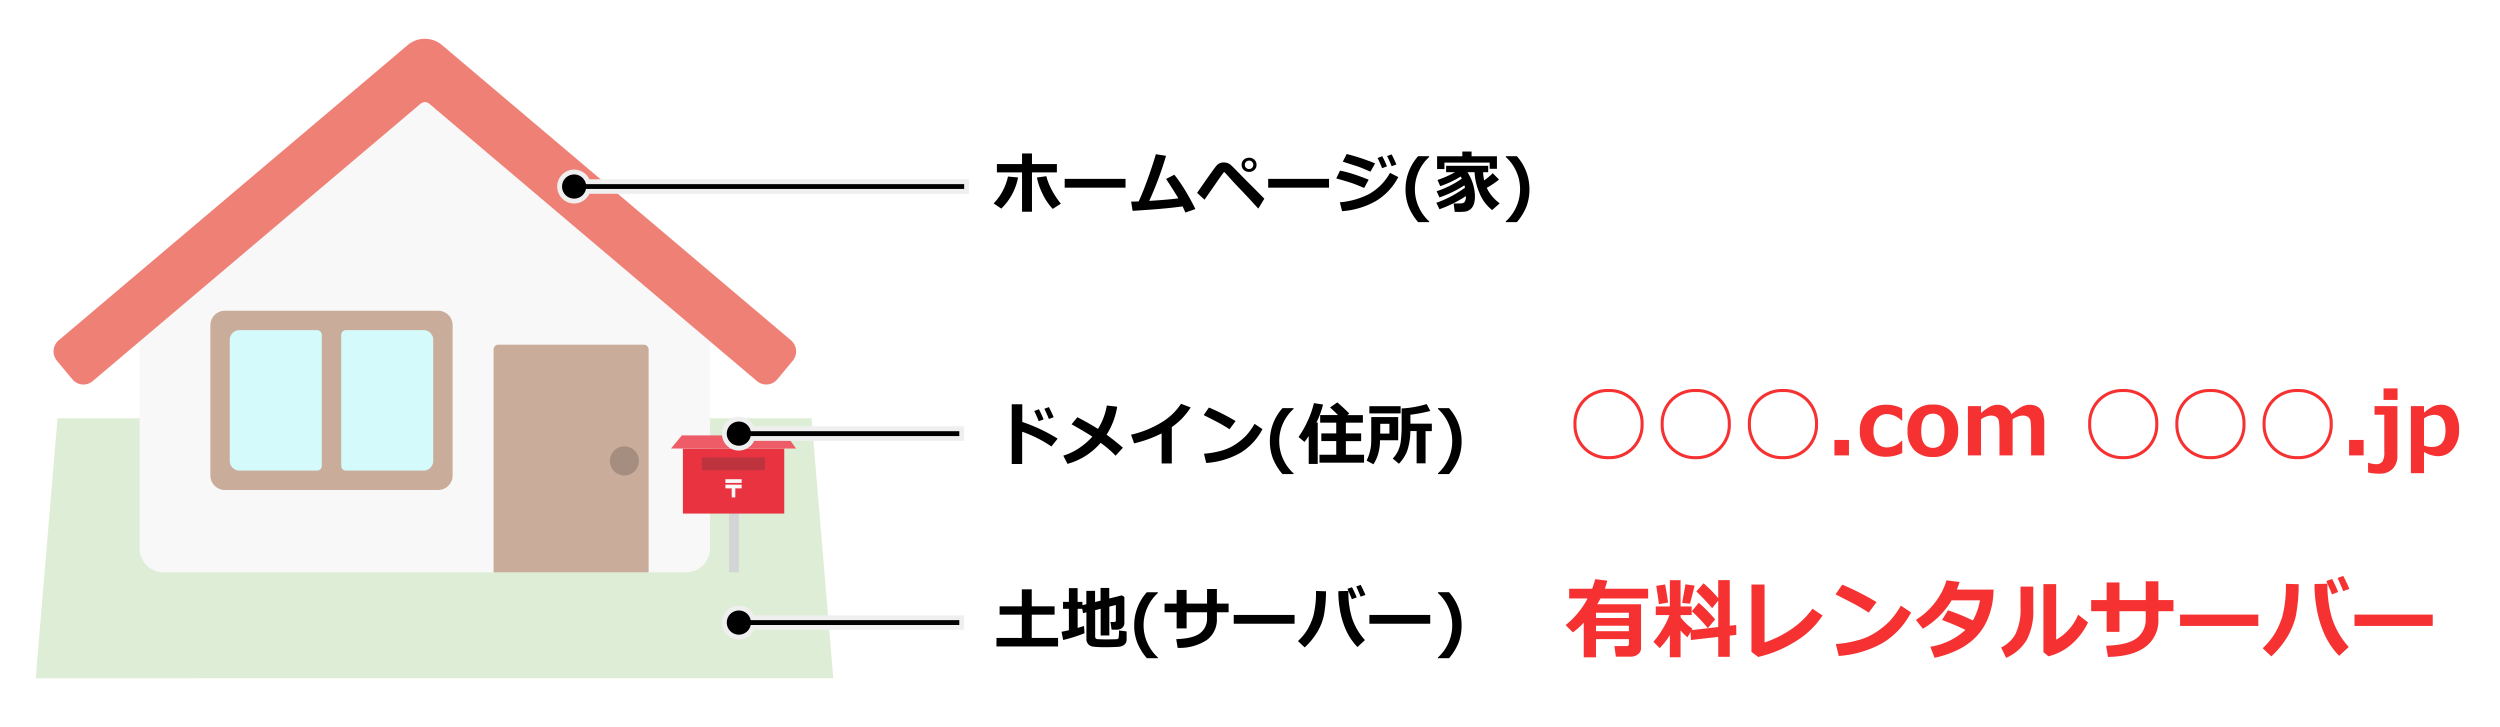
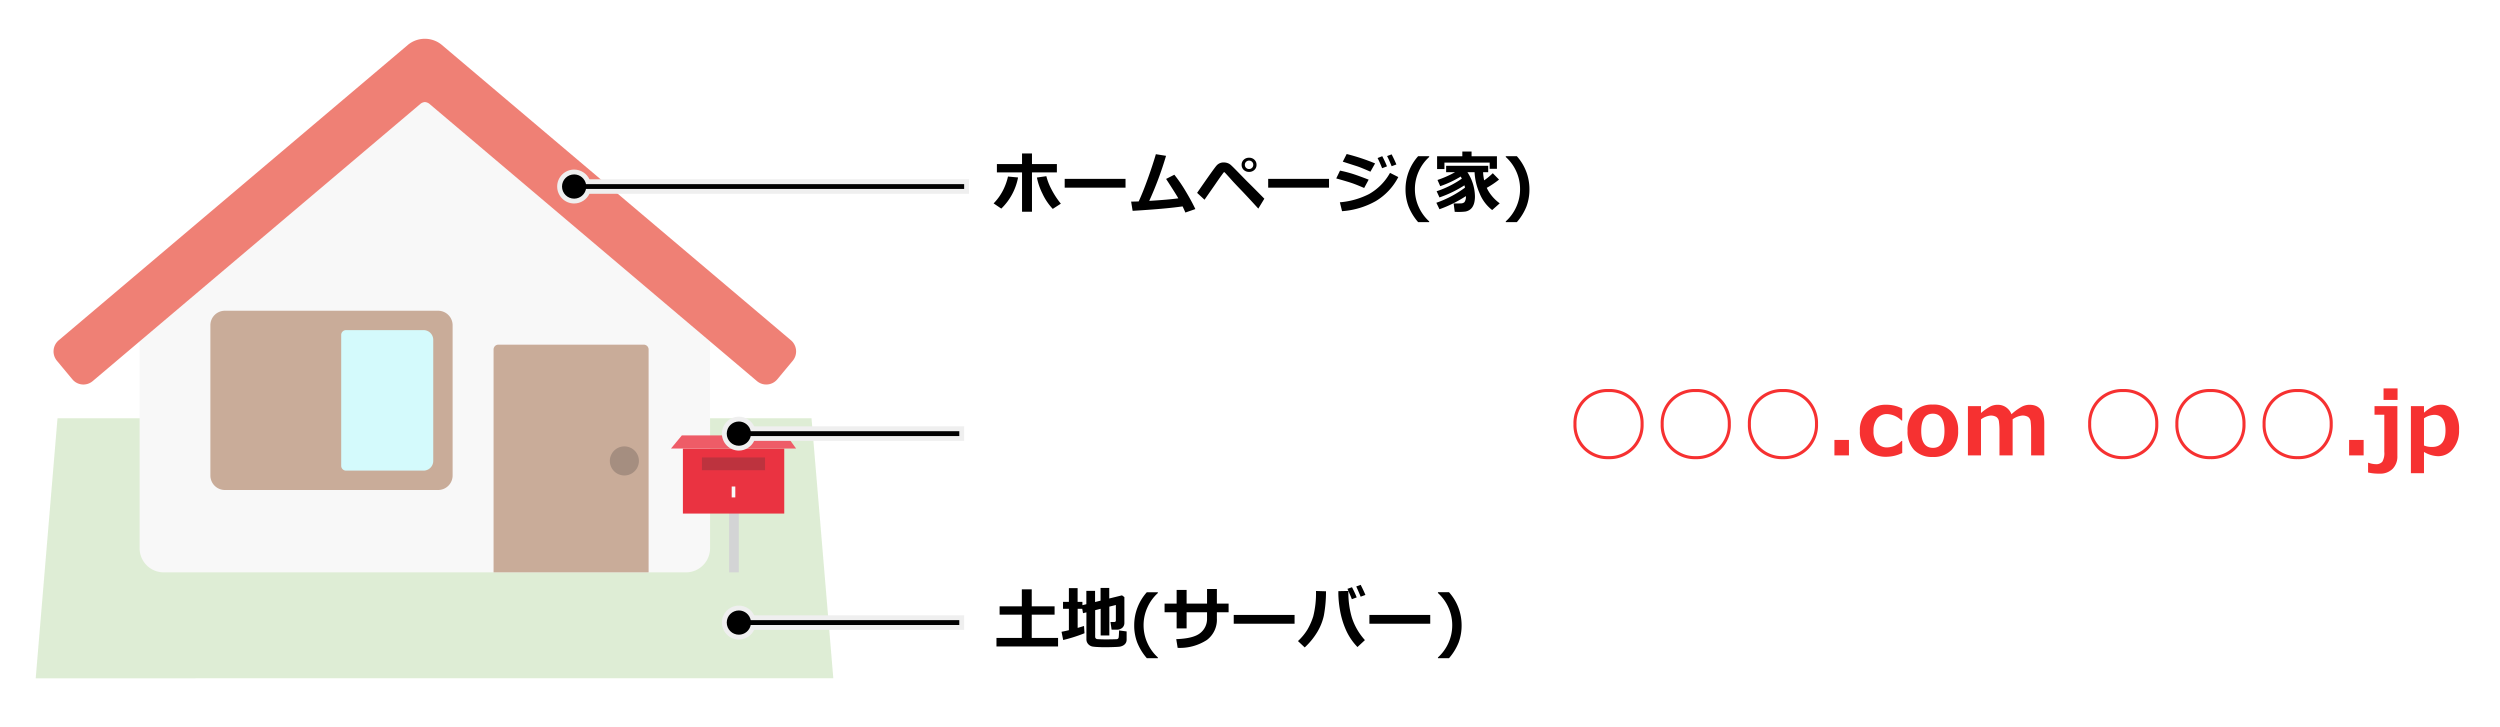
<svg xmlns="http://www.w3.org/2000/svg" width="516" height="150" viewBox="0 0 516 150">
  <g id="img_address_yuryo" transform="translate(6551 -5910)">
    <rect id="長方形_2572" data-name="長方形 2572" width="516" height="150" transform="translate(-6551 5910)" fill="#fff" />
    <g id="グループ_2144" data-name="グループ 2144" transform="translate(-8737.945 6627.136)" opacity="0.8">
      <path id="パス_12034" data-name="パス 12034" d="M4.5,0H160.127l4.5,53.666H0Z" transform="translate(2194.314 -630.801)" fill="#d6e9ca" />
      <g id="グループ_2137" data-name="グループ 2137" transform="translate(2198 -709.135)">
        <path id="パス_12028" data-name="パス 12028" d="M4.947,99A4.974,4.974,0,0,1,0,94V49L58.87,0l58.87,49V94a4.973,4.973,0,0,1-4.947,5Z" transform="translate(17.76 11.135)" fill="#f6f6f6" />
        <path id="パス_12027" data-name="パス 12027" d="M146.411,72.706,78.751,15.435a1.767,1.767,0,0,0-.883-.329,1.691,1.691,0,0,0-.869.329L9.3,72.706a2.959,2.959,0,0,1-4.192-.37l-3.188-3.83a3.016,3.016,0,0,1,.366-4.226L74.471,3.214a5.5,5.5,0,0,1,6.773,0l72.181,61.065a3.017,3.017,0,0,1,.367,4.226l-3.188,3.83a2.959,2.959,0,0,1-4.192.37Z" transform="translate(-1.226 -2.044)" fill="#eb6053" />
        <g id="グループ_2136" data-name="グループ 2136" transform="translate(90.817 63.135)">
          <path id="パス_12032" data-name="パス 12032" d="M1,0H31a1,1,0,0,1,1,1V47H0V1A1,1,0,0,1,1,0Z" fill="#bc9780" />
          <path id="パス_12033" data-name="パス 12033" d="M3,0A3,3,0,1,1,0,3,3,3,0,0,1,3,0Z" transform="translate(24 21)" fill="#8e7260" />
        </g>
        <g id="グループ_2133" data-name="グループ 2133" transform="translate(127.432 81.867)">
          <path id="パス_12035" data-name="パス 12035" d="M0,0H2V14H0Z" transform="translate(12 14.268)" fill="#c8c9ca" />
          <g id="レイヤー_2" data-name="レイヤー 2">
            <g id="グループ_2132" data-name="グループ 2132">
              <path id="パス_12040" data-name="パス 12040" d="M0,0H20.918V13.421H0Z" transform="translate(2.463 2.712)" fill="#e50012" />
              <path id="パス_12026" data-name="パス 12026" d="M86.115,53.5,83.87,56.212H109.7L107.734,53.5Z" transform="translate(-83.87 -53.5)" fill="#ea3341" />
              <path id="パス_12039" data-name="パス 12039" d="M0,0H13.031V2.634H0Z" transform="translate(6.391 4.552)" fill="#ac000e" />
              <g id="グループ_2131" data-name="グループ 2131" transform="translate(11.239 9.041)">
-                 <path id="パス_12038" data-name="パス 12038" d="M0,0H3.351V.764H0Z" fill="#f7f7f7" />
-                 <path id="パス_12037" data-name="パス 12037" d="M0,0H3.351V.764H0Z" transform="translate(0 1.122)" fill="#f7f7f7" />
                <path id="パス_12036" data-name="パス 12036" d="M0,0H.748V2.252H0Z" transform="translate(1.294 1.505)" fill="#f7f7f7" />
              </g>
            </g>
          </g>
        </g>
        <g id="グループ_2135" data-name="グループ 2135" transform="translate(32.366 56.135)">
          <path id="パス_12031" data-name="パス 12031" d="M3,0H47a3,3,0,0,1,3,3V34a3,3,0,0,1-3,3H3a3,3,0,0,1-3-3V3A3,3,0,0,1,3,0Z" fill="#bc9780" />
-           <path id="パス_12030" data-name="パス 12030" d="M2,0H18a1,1,0,0,1,1,1V28a1,1,0,0,1-1,1H2a2,2,0,0,1-2-2V2A2,2,0,0,1,2,0Z" transform="translate(4 4)" fill="#c9f9fb" />
          <path id="パス_12029" data-name="パス 12029" d="M1,0H17a2,2,0,0,1,2,2V27a2,2,0,0,1-2,2H1a1,1,0,0,1-1-1V1A1,1,0,0,1,1,0Z" transform="translate(27 4)" fill="#c9f9fb" />
        </g>
      </g>
    </g>
    <path id="パス_12038-2" data-name="パス 12038" d="M8,.7H5.947V-7.417H.759V-9.14H5.947v-2.187H8V-9.14h5.141v1.723H8ZM13.959-.964,12.291.116a11.8,11.8,0,0,1-2.123-3.141A13.1,13.1,0,0,1,9.017-6.357l1.948-.28a11.826,11.826,0,0,0,.995,2.594A16.73,16.73,0,0,0,13.959-.964ZM5.127-6.371A12.037,12.037,0,0,1,1.668.055L.082-1.019A10.964,10.964,0,0,0,2.235-4.156a12.005,12.005,0,0,0,.813-2.406ZM27.31-4.259H14.752V-6.077H27.31ZM39.088-.4q-3.63.52-10.315.916l-.308-1.907q.643,0,1.559-.034.827-1.777,1.835-4.56t1.712-5.188l2.1.335a70.541,70.541,0,0,1-3.466,9.3q4-.246,6-.526-.362-.677-2.522-4.006l1.7-.868a29.687,29.687,0,0,1,2.338,3.408q1.217,2.027,2,3.681L39.662.868Q39.375.191,39.088-.4ZM55.959-1.989,54.715.055q-2.283-2.509-3.664-3.941T49.133-5.93q-.537-.612-1.377-1.514a.19.19,0,0,0-.082-.014.17.17,0,0,0-.075.014q-.027.014-.547.731T45.746-4.84L43.613-1.777,42.082-3.192q3.473-5.031,4.03-5.653A1.9,1.9,0,0,1,47.6-9.468a2.276,2.276,0,0,1,.718.113,2.032,2.032,0,0,1,.591.3q.25.188,1.2,1.152l2.249,2.3Q53.56-4.43,55.959-1.989ZM54.346-8.982a1.382,1.382,0,0,1-.437,1.049,1.539,1.539,0,0,1-1.1.414,1.539,1.539,0,0,1-1.1-.414,1.382,1.382,0,0,1-.437-1.049,1.382,1.382,0,0,1,.438-1.049,1.539,1.539,0,0,1,1.1-.414,1.539,1.539,0,0,1,1.1.414A1.382,1.382,0,0,1,54.346-8.982Zm-.67,0a.843.843,0,0,0-.25-.615.834.834,0,0,0-.619-.253.834.834,0,0,0-.619.253.843.843,0,0,0-.25.615.843.843,0,0,0,.25.615.834.834,0,0,0,.619.253.834.834,0,0,0,.619-.253A.843.843,0,0,0,53.676-8.982ZM69.31-4.259H56.752V-6.077H69.31ZM78.818-9.27l-.964,1.709q-.745-.335-1.538-.663t-1.292-.485l-2.871-.923.8-1.579A41.733,41.733,0,0,1,78.818-9.27ZM77.492-5.92,76.563-4.2q-1.518-.663-2.5-1T70.8-6.173l.779-1.613a25.76,25.76,0,0,1,2.6.667Q75.353-6.747,77.492-5.92Zm6.118-.533A12.413,12.413,0,0,1,78.972-1.5,16.52,16.52,0,0,1,72,.588l-.451-1.832a16.3,16.3,0,0,0,6.019-1.7A11.352,11.352,0,0,0,81.9-7.321Zm-.4-2.6-.978.362q-.479-1.2-.937-2.1l.937-.349Q82.756-10.138,83.214-9.058Zm-1.941.39-1,.383q-.547-1.36-.937-2.1l.964-.383A22.588,22.588,0,0,1,81.272-8.668ZM89.988,2.851H87.705A11.359,11.359,0,0,1,85.712-.41,9.966,9.966,0,0,1,85.1-3.958a10.2,10.2,0,0,1,2.6-6.8h2.283v.164a8.892,8.892,0,0,0-2.157,2.967,8.766,8.766,0,0,0-.79,3.671,8.789,8.789,0,0,0,.79,3.674,8.956,8.956,0,0,0,2.157,2.977ZM103.968-8.162h-1.5V-9.434H93.133V-8.1H91.615v-2.646h5.209v-.984h1.907v.984h5.236Zm-6.412,5.64A25.356,25.356,0,0,1,92.107.185l-.643-1.333a22.131,22.131,0,0,0,5.913-3.124q-.062-.287-.123-.479a23.624,23.624,0,0,1-5.147,2.5L91.52-3.527a20.058,20.058,0,0,0,5.2-2.6q-.062-.13-.226-.437a21.2,21.2,0,0,1-4.231,1.989L91.7-5.852a21.383,21.383,0,0,0,3.623-1.606H93.481V-8.777h8.682v1.319H101.11a10.787,10.787,0,0,0,.219,1.682,13.894,13.894,0,0,0,1.784-1.47L104.4-5.934a17.581,17.581,0,0,1-2.529,1.7l.014.034a6.929,6.929,0,0,0,.885,1.449,8.467,8.467,0,0,0,1.774,1.716L102.983.355a8.248,8.248,0,0,1-2.6-3.473,12.048,12.048,0,0,1-1.029-4.341H97.877a9.329,9.329,0,0,1,1.552,4.97,5.564,5.564,0,0,1-.13,1.265,2.956,2.956,0,0,1-.386.947,2.049,2.049,0,0,1-.643.632,2.239,2.239,0,0,1-.824.311,10.332,10.332,0,0,1-1.47.072q-.321,0-.718-.007L95.033-1Q96.2-1,96.6-1.022a1.022,1.022,0,0,0,.667-.263A1.878,1.878,0,0,0,97.556-2.522Zm10.521,5.373h-2.283V2.693a8.95,8.95,0,0,0,2.164-2.984,8.808,8.808,0,0,0,.783-3.667,8.785,8.785,0,0,0-.783-3.664,8.886,8.886,0,0,0-2.164-2.974v-.164h2.283a10.2,10.2,0,0,1,2.6,6.8,10.018,10.018,0,0,1-.6,3.538A11.28,11.28,0,0,1,108.076,2.851Z" transform="translate(-6346 5953)" />
-     <path id="パス_12039-2" data-name="パス 12039" d="M13.3-4.464l-1.292,1.62A25.484,25.484,0,0,0,5.975-5.893V.772H3.821V-11.56H6v3.65A34.941,34.941,0,0,1,13.3-4.464Zm-.827-4.423-.984.362q-.479-1.2-.937-2.1l.937-.349Q12.052-9.9,12.476-8.887ZM10.4-8.442l-1,.383q-.561-1.388-.937-2.105l.964-.376A22.589,22.589,0,0,1,10.4-8.442Zm15.189-2.618A15.406,15.406,0,0,1,23.4-5.271q1.654,1.183,3.37,2.68L25.259-.95A22.8,22.8,0,0,0,22.176-3.6,13.936,13.936,0,0,1,15.333.745l-.868-1.7a11.661,11.661,0,0,0,3.2-1.518,14.114,14.114,0,0,0,2.792-2.4Q19.3-5.66,16.167-7.431l1.21-1.456q2.461,1.278,4.245,2.413A13.269,13.269,0,0,0,23.447-11.3ZM36.859.656h-2.1v-6.2A25.471,25.471,0,0,1,29.08-3.486l-.629-1.791a20.782,20.782,0,0,0,6.275-2.536,12.552,12.552,0,0,0,4.04-3.849l1.989.759A15.209,15.209,0,0,1,38.8-8.449a15.611,15.611,0,0,1-1.941,1.6Zm13.166-8.75L48.774-6.4q-1.012-.649-1.794-1.094T43.442-9.324l1.08-1.565A44.576,44.576,0,0,1,50.025-8.094Zm5.544,1.668a12.466,12.466,0,0,1-4.532,4.888,16.783,16.783,0,0,1-7.075,2.1L43.5-1.354a18.476,18.476,0,0,0,3.9-.711,10.293,10.293,0,0,0,2.731-1.309,13.781,13.781,0,0,0,2-1.647,13.321,13.321,0,0,0,1.808-2.5Zm6.419,9.276H59.705A11.359,11.359,0,0,1,57.712-.41,9.966,9.966,0,0,1,57.1-3.958a10.2,10.2,0,0,1,2.6-6.8h2.283v.164a8.892,8.892,0,0,0-2.157,2.967,8.766,8.766,0,0,0-.79,3.671,8.789,8.789,0,0,0,.79,3.674,8.956,8.956,0,0,0,2.157,2.977ZM76.542.492h-9.2V-1.148H70.8v-2.81H67.724V-5.544H70.8V-7.766H67.484V-9.324h3.691q-.663-.69-1.661-1.579l1.511-1.039q1.121.943,2.475,2.3l-.424.321H76.3v1.559H72.789v2.222H75.94v1.586H72.789v2.81h3.753ZM66.979.759H65.119V-5q-.335.52-.868,1.217L63.014-4.8A18.961,18.961,0,0,0,64.74-7.776,18.973,18.973,0,0,0,66.192-11.8l1.88.294a17.23,17.23,0,0,1-1.36,3.712h.267ZM89.236.636H87.391V-6.029H86.1a13.216,13.216,0,0,1-.663,4.108,8.005,8.005,0,0,1-1.7,2.639L82.462-.362a5.541,5.541,0,0,0,1.056-1.5,6.715,6.715,0,0,0,.636-2.4q.14-1.432.14-2.4v-4.033a21,21,0,0,0,5.168-.909l.759,1.422a32.114,32.114,0,0,1-4.115.786v1.846h4.423v1.531H89.236ZM84.089-9.673H77.636v-1.483h6.453Zm-.506,5.544H79.83v.144a9.449,9.449,0,0,1-.366,2.625A7.5,7.5,0,0,1,78.47.827L77.062.062A7.984,7.984,0,0,0,77.7-1.62a9.372,9.372,0,0,0,.277-1.425q.048-.537.048-1.459V-8.914h5.558ZM81.778-5.5v-2.03H79.885L79.871-5.5Zm12.3,8.347H91.793V2.693A8.95,8.95,0,0,0,93.957-.291a8.808,8.808,0,0,0,.783-3.667,8.785,8.785,0,0,0-.783-3.664A8.886,8.886,0,0,0,91.793-10.6v-.164h2.283a10.2,10.2,0,0,1,2.6,6.8,10.018,10.018,0,0,1-.6,3.538A11.28,11.28,0,0,1,94.076,2.851Z" transform="translate(-6346 6005)" />
    <path id="パス_12040-2" data-name="パス 12040" d="M13.385.424H.67v-1.75H5.906V-6.132H1.319V-7.854H5.906v-3.514H7.95v3.514h4.717v1.723H7.95v4.806h5.435ZM27.535-.964a1.3,1.3,0,0,1-.205.725,1.462,1.462,0,0,1-.571.5,2.172,2.172,0,0,1-.793.229q-.427.041-1.282.068T23.133.588q-.772,0-1.586-.044A8.443,8.443,0,0,1,20.433.434a1.532,1.532,0,0,1-.584-.273A1.522,1.522,0,0,1,19.4-.355a1.444,1.444,0,0,1-.164-.69V-6.61l-.7.171-.164-.909h-.943V-3.4q.7-.205,1.313-.4l.1,1.5a31.87,31.87,0,0,1-4.4,1.4l-.342-1.7q.69-.13,1.518-.328V-7.349h-1.21V-8.777h1.21v-2.837h1.8v2.837h.991v.69l.813-.205V-11.04h1.8v2.3l1.135-.287v-2.625h1.791v2.181l2.632-.649.492.362v5.291a1.33,1.33,0,0,1-.431,1.042,1.666,1.666,0,0,1-1.155.386H24.432l-.226-1.579h.725q.383,0,.383-.308V-8.128l-1.347.335v5.947H22.176v-5.5l-1.135.287v5.482a.478.478,0,0,0,.424.492q.909.055,1.764.055.567,0,1.326-.014l.923-.027a.483.483,0,0,0,.27-.1.439.439,0,0,0,.144-.26q.038-.174.092-1.446l1.552.205Zm6.453,3.814H31.705A11.359,11.359,0,0,1,29.712-.41,9.966,9.966,0,0,1,29.1-3.958a10.2,10.2,0,0,1,2.6-6.8h2.283v.164a8.892,8.892,0,0,0-2.157,2.967,8.766,8.766,0,0,0-.79,3.671,8.789,8.789,0,0,0,.79,3.674,8.956,8.956,0,0,0,2.157,2.977ZM46.163-8.415h2.42v1.791h-2.42v1.265A5.232,5.232,0,0,1,44.1-.909,10.262,10.262,0,0,1,38.069.718l-.294-1.8q3.582-.123,4.97-1.268a3.713,3.713,0,0,0,1.388-3.011V-6.624H39.915V-3.3H37.857V-6.624H35.369V-8.415h2.488v-2.823h2.058v2.823h4.218v-3.021h2.03ZM62.2-4.259H49.643V-6.077H62.2ZM76.72-.882,75.182.547a12.079,12.079,0,0,1-2.4-3.568,17.254,17.254,0,0,1-1.2-4,21.361,21.361,0,0,1-.349-3.5l.007-.465,2.064-.041v.226a18.312,18.312,0,0,0,.714,5.243A12.693,12.693,0,0,0,76.72-.882ZM68.688-10.958A27.587,27.587,0,0,1,68.24-5.93a11.281,11.281,0,0,1-1.4,3.459,14.4,14.4,0,0,1-2.546,3.1L62.9-.684a11.5,11.5,0,0,0,1.955-2.369,13.524,13.524,0,0,0,1.2-2.731,19.712,19.712,0,0,0,.567-5.236Zm8.135.752-.984.362q-.287-.725-.909-2.112l.909-.335Q76.4-11.218,76.822-10.206Zm-1.8.506-1,.376q-.28-.738-.909-2.14l.937-.335A22.588,22.588,0,0,1,75.024-9.7ZM90.2-4.259H77.643V-6.077H90.2Zm3.876,7.109H91.793V2.693A8.95,8.95,0,0,0,93.957-.291a8.808,8.808,0,0,0,.783-3.667,8.785,8.785,0,0,0-.783-3.664A8.886,8.886,0,0,0,91.793-10.6v-.164h2.283a10.2,10.2,0,0,1,2.6,6.8,10.018,10.018,0,0,1-.6,3.538A11.28,11.28,0,0,1,94.076,2.851Z" transform="translate(-6346 6043)" />
    <path id="パス_12041" data-name="パス 12041" d="M9,.141a6.429,6.429,0,0,0,4.746-1.863,6.429,6.429,0,0,0,1.863-4.746,6.429,6.429,0,0,0-1.863-4.746A6.429,6.429,0,0,0,9-13.078a6.429,6.429,0,0,0-4.746,1.863A6.429,6.429,0,0,0,2.391-6.469,6.429,6.429,0,0,0,4.254-1.723,6.429,6.429,0,0,0,9,.141Zm7.242-6.609a7.047,7.047,0,0,1-2.039,5.2A7.047,7.047,0,0,1,9,.773,7.047,7.047,0,0,1,3.8-1.266a7.047,7.047,0,0,1-2.039-5.2,7.047,7.047,0,0,1,2.039-5.2A7.047,7.047,0,0,1,9-13.711a7.047,7.047,0,0,1,5.2,2.039A7.047,7.047,0,0,1,16.242-6.469ZM27,.141a6.429,6.429,0,0,0,4.746-1.863,6.429,6.429,0,0,0,1.863-4.746,6.429,6.429,0,0,0-1.863-4.746A6.429,6.429,0,0,0,27-13.078a6.429,6.429,0,0,0-4.746,1.863,6.429,6.429,0,0,0-1.863,4.746,6.429,6.429,0,0,0,1.863,4.746A6.429,6.429,0,0,0,27,.141Zm7.242-6.609a7.047,7.047,0,0,1-2.039,5.2A7.047,7.047,0,0,1,27,.773a7.047,7.047,0,0,1-5.2-2.039,7.047,7.047,0,0,1-2.039-5.2,7.047,7.047,0,0,1,2.039-5.2A7.047,7.047,0,0,1,27-13.711a7.047,7.047,0,0,1,5.2,2.039A7.047,7.047,0,0,1,34.242-6.469ZM45,.141a6.429,6.429,0,0,0,4.746-1.863,6.429,6.429,0,0,0,1.863-4.746,6.429,6.429,0,0,0-1.863-4.746A6.429,6.429,0,0,0,45-13.078a6.429,6.429,0,0,0-4.746,1.863,6.429,6.429,0,0,0-1.863,4.746,6.429,6.429,0,0,0,1.863,4.746A6.429,6.429,0,0,0,45,.141Zm7.242-6.609a7.047,7.047,0,0,1-2.039,5.2A7.047,7.047,0,0,1,45,.773a7.047,7.047,0,0,1-5.2-2.039,7.047,7.047,0,0,1-2.039-5.2,7.047,7.047,0,0,1,2.039-5.2A7.047,7.047,0,0,1,45-13.711a7.047,7.047,0,0,1,5.2,2.039A7.047,7.047,0,0,1,52.242-6.469ZM58.623,0h-3V-3.2h3Zm11-.5a7.574,7.574,0,0,1-3.085.773,5.909,5.909,0,0,1-4.166-1.38,5.093,5.093,0,0,1-1.494-3.937A5.213,5.213,0,0,1,62.385-9.04a5.667,5.667,0,0,1,4.043-1.419,6.954,6.954,0,0,1,3.19.782V-7.2h-.141a4.477,4.477,0,0,0-2.944-1.336,2.54,2.54,0,0,0-2.092.923,3.973,3.973,0,0,0-.747,2.566,3.757,3.757,0,0,0,.751,2.518,2.657,2.657,0,0,0,2.131.875,4.279,4.279,0,0,0,2.9-1.336h.141Zm6.319.817a5.085,5.085,0,0,1-3.85-1.428A5.5,5.5,0,0,1,70.717-5.08,5.491,5.491,0,0,1,72.1-9.062a5.085,5.085,0,0,1,3.836-1.433,5.079,5.079,0,0,1,3.845,1.433A5.512,5.512,0,0,1,81.158-5.08a5.484,5.484,0,0,1-1.375,3.968A5.088,5.088,0,0,1,75.938.316Zm0-8.93q-2.4,0-2.4,3.56,0,3.489,2.435,3.489,2.364,0,2.364-3.489Q78.337-8.613,75.938-8.613ZM98.938,0H96.223V-5.106A15.205,15.205,0,0,0,96.13-6.9a1.351,1.351,0,0,0-.536-1.05,2.281,2.281,0,0,0-1.226-.281,4.26,4.26,0,0,0-1.96.773V0H89.692V-5.106a13.194,13.194,0,0,0-.105-1.815,1.359,1.359,0,0,0-.549-1.024,2.243,2.243,0,0,0-1.208-.281,4.013,4.013,0,0,0-1.951.782V0h-2.7V-10.178h2.7v1.424a10.209,10.209,0,0,1,2.026-1.4,3.514,3.514,0,0,1,1.428-.3,2.984,2.984,0,0,1,2.83,1.951,11.294,11.294,0,0,1,2.109-1.538,3.532,3.532,0,0,1,1.6-.413q3.067,0,3.067,3.771Zm16.295.141a6.429,6.429,0,0,0,4.746-1.863,6.429,6.429,0,0,0,1.863-4.746,6.429,6.429,0,0,0-1.863-4.746,6.429,6.429,0,0,0-4.746-1.863,6.429,6.429,0,0,0-4.746,1.863,6.429,6.429,0,0,0-1.863,4.746,6.429,6.429,0,0,0,1.863,4.746A6.429,6.429,0,0,0,115.233.141Zm7.242-6.609a7.047,7.047,0,0,1-2.039,5.2,7.047,7.047,0,0,1-5.2,2.039,7.047,7.047,0,0,1-5.2-2.039,7.047,7.047,0,0,1-2.039-5.2,7.047,7.047,0,0,1,2.039-5.2,7.047,7.047,0,0,1,5.2-2.039,7.047,7.047,0,0,1,5.2,2.039A7.047,7.047,0,0,1,122.476-6.469ZM133.233.141a6.429,6.429,0,0,0,4.746-1.863,6.429,6.429,0,0,0,1.863-4.746,6.429,6.429,0,0,0-1.863-4.746,6.429,6.429,0,0,0-4.746-1.863,6.429,6.429,0,0,0-4.746,1.863,6.429,6.429,0,0,0-1.863,4.746,6.429,6.429,0,0,0,1.863,4.746A6.429,6.429,0,0,0,133.233.141Zm7.242-6.609a7.047,7.047,0,0,1-2.039,5.2,7.047,7.047,0,0,1-5.2,2.039,7.047,7.047,0,0,1-5.2-2.039,7.047,7.047,0,0,1-2.039-5.2,7.047,7.047,0,0,1,2.039-5.2,7.047,7.047,0,0,1,5.2-2.039,7.047,7.047,0,0,1,5.2,2.039A7.047,7.047,0,0,1,140.476-6.469ZM151.233.141a6.429,6.429,0,0,0,4.746-1.863,6.429,6.429,0,0,0,1.863-4.746,6.429,6.429,0,0,0-1.863-4.746,6.429,6.429,0,0,0-4.746-1.863,6.429,6.429,0,0,0-4.746,1.863,6.429,6.429,0,0,0-1.863,4.746,6.429,6.429,0,0,0,1.863,4.746A6.429,6.429,0,0,0,151.233.141Zm7.242-6.609a7.047,7.047,0,0,1-2.039,5.2,7.047,7.047,0,0,1-5.2,2.039,7.047,7.047,0,0,1-5.2-2.039,7.047,7.047,0,0,1-2.039-5.2,7.047,7.047,0,0,1,2.039-5.2,7.047,7.047,0,0,1,5.2-2.039,7.047,7.047,0,0,1,5.2,2.039A7.047,7.047,0,0,1,158.476-6.469ZM164.856,0h-3V-3.2h3Zm7-11.452h-2.892v-2.382h2.892ZM171.817.088a3.634,3.634,0,0,1-.984,2.689,3.6,3.6,0,0,1-2.663.984,9.918,9.918,0,0,1-2.4-.237v-2h.132a4.607,4.607,0,0,0,1.459.281A1.638,1.638,0,0,0,168.71,1.3a3.523,3.523,0,0,0,.409-2.052V-8.394H167.1v-1.784h4.72Zm5.493-.809V3.665h-2.7V-10.178h2.7v1.362a8.728,8.728,0,0,1,1.92-1.318,3.869,3.869,0,0,1,1.569-.325,3.211,3.211,0,0,1,2.769,1.371,6.481,6.481,0,0,1,.984,3.832A5.916,5.916,0,0,1,183.3-1.34a3.889,3.889,0,0,1-3.111,1.5A6.037,6.037,0,0,1,177.311-.721Zm0-6.935v5.607a4.259,4.259,0,0,0,1.644.3q2.8,0,2.8-3.4,0-3.226-2.347-3.226A4.011,4.011,0,0,0,177.311-7.655Z" transform="translate(-6228 6004)" fill="#f63131" />
-     <path id="パス_12042" data-name="パス 12042" d="M13.21-2.751h-6.8V1.011H3.885V-6.144a14.772,14.772,0,0,1-2.25,2L.141-5.651a17.288,17.288,0,0,0,4.535-5.5H.879v-2H5.616a17.629,17.629,0,0,0,.633-1.978l2.5.308q-.264.984-.51,1.67h8.938v2H7.339q-.352.686-.659,1.2h9.035V-.932A1.579,1.579,0,0,1,15.082.374a2.456,2.456,0,0,1-1.564.5H10.512l-.29-2.2h2.522q.466,0,.466-.413Zm0-4.359V-8.2h-6.8v1.09Zm-6.8,2.725h6.8V-5.52h-6.8Zm15.249.791A14.675,14.675,0,0,1,19.564-.9l-1.31-1.31a16.278,16.278,0,0,0,1.854-2.536,14.8,14.8,0,0,0,1.468-2.975H18.756V-9.5h2.9v-5.414h2.215V-9.5h2.285v1.784H23.871v.457a11.809,11.809,0,0,0,2.461,2.382l-.158.264,5.467-.633v-5.458L30.384-9.141a44.565,44.565,0,0,0-3.261-3.454l1.494-1.679a25.523,25.523,0,0,1,3.023,3.067v-3.727h2.382V-5.52l1.327-.149.035,2.039-1.362.158V.888H31.641v-4.1l-5.634.642-.062-1.67L25.3-3.146a8.594,8.594,0,0,1-1.433-1.406V.993H21.656Zm5.106-10.2q-.229,1.02-.949,3.727L24.2-10.222l.677-3.85ZM21.3-10.31l-1.907.343q0-.316-.545-3.779l1.837-.29Q20.936-12.665,21.3-10.31ZM31-6.82,29.5-5.019a33.519,33.519,0,0,0-3.3-3.489l1.424-1.749A29.724,29.724,0,0,1,31-6.82Zm22.175-.809a17.316,17.316,0,0,1-5.445,5.26A24.69,24.69,0,0,1,39.885.923L38.5-.123v-13.9h2.707V-2.065a21.892,21.892,0,0,0,5.273-2.571,17.127,17.127,0,0,0,4.614-4.4Zm11.145-2.777L62.71-8.227q-1.3-.835-2.307-1.406t-4.548-2.355L57.243-14A57.311,57.311,0,0,1,64.318-10.406Zm7.128,2.145a16.028,16.028,0,0,1-5.827,6.284,21.578,21.578,0,0,1-9.1,2.7l-.6-2.461a23.754,23.754,0,0,0,5.01-.914,13.234,13.234,0,0,0,3.511-1.683,17.718,17.718,0,0,0,2.566-2.118,17.128,17.128,0,0,0,2.325-3.212Zm17.024-4.711a18.548,18.548,0,0,1-.229,2.681,15.831,15.831,0,0,1-1.169,3.814,11.893,11.893,0,0,1-2.21,3.239,13.057,13.057,0,0,1-3.573,2.6A20.962,20.962,0,0,1,76.3,1.1l-.879-2.285a13.834,13.834,0,0,0,7.242-3.472A49.3,49.3,0,0,0,77.836-6.7L79.058-8.71a43.63,43.63,0,0,1,5.142,2.1,12.5,12.5,0,0,0,1.459-4.157H79.822A16.565,16.565,0,0,1,73.872-4.9L72.431-6.732a14.537,14.537,0,0,0,4-3.63,14.25,14.25,0,0,0,2.333-4.526l2.7.343q-.369,1.09-.562,1.573Zm19.494,6.768a13.642,13.642,0,0,1-3.406,4.513A11.3,11.3,0,0,1,99.809.791L98.763-.07V-14.106h2.628v11.47A10.454,10.454,0,0,0,105.926-7.8Zm-11.3-2.83A12.672,12.672,0,0,1,95.3-2.562a9.31,9.31,0,0,1-4.236,3.678L90.035-1.028A6.674,6.674,0,0,0,93-3.819a11.875,11.875,0,0,0,1.037-5.629v-4.14h2.628Zm25.831-1.784H125.6v2.3h-3.111v1.626a6.727,6.727,0,0,1-2.654,5.722q-2.654,2-7.752,2.092l-.378-2.312q4.605-.158,6.39-1.63a4.774,4.774,0,0,0,1.784-3.872V-8.517H114.46v4.271h-2.646V-8.517h-3.2v-2.3h3.2v-3.63h2.646v3.63h5.423V-14.7h2.61Zm20.619,5.344H126.967V-7.813h16.146ZM161.78-1.134,159.8.7a15.53,15.53,0,0,1-3.089-4.588,22.184,22.184,0,0,1-1.542-5.146,27.464,27.464,0,0,1-.448-4.5l.009-.6,2.654-.053v.29a23.543,23.543,0,0,0,.918,6.741A16.32,16.32,0,0,0,161.78-1.134ZM151.453-14.089a35.468,35.468,0,0,1-.576,6.464,14.5,14.5,0,0,1-1.8,4.447A18.511,18.511,0,0,1,145.8.809L144.018-.879a14.785,14.785,0,0,0,2.514-3.045,17.388,17.388,0,0,0,1.547-3.511,25.344,25.344,0,0,0,.729-6.732Zm10.459.967-1.266.466q-.369-.932-1.169-2.716l1.169-.431Q161.367-14.423,161.912-13.122Zm-2.312.65-1.283.483q-.36-.949-1.169-2.751l1.2-.431A29.043,29.043,0,0,1,159.6-12.472Zm19.512,7H162.967V-7.813h16.146Z" transform="translate(-6228 6044.669)" fill="#f63131" />
    <g id="合体_26" data-name="合体 26" transform="translate(-6435 5946)" stroke-linecap="round">
      <path d="M 2.5 5.5 C 0.846 5.5 -0.5 4.155 -0.5 2.5 C -0.5 0.846 0.846 -0.5 2.5 -0.5 C 3.781 -0.5 4.911 0.32 5.329 1.5 L 83 1.5 L 83.5 1.5 L 83.5 2 L 83.5 3 L 83.5 3.5 L 83 3.5 L 5.33 3.5 C 4.912 4.68 3.781 5.5 2.5 5.5 Z" stroke="none" />
      <path d="M 2.5 0 C 1.12 0 0 1.12 0 2.5 C 0 3.881 1.12 5 2.5 5 C 3.71 5 4.719 4.141 4.95 3 L 83 3 L 83 2 L 4.95 2 C 4.718 0.859 3.709 0 2.5 0 M 2.5 -1 C 3.87 -1 5.093 -0.196 5.663 1 L 84 1 L 84 4 L 5.663 4 C 5.094 5.196 3.871 6 2.5 6 C 0.57 6 -1 4.43 -1 2.5 C -1 0.57 0.57 -1 2.5 -1 Z" stroke="none" fill="#efefef" />
    </g>
    <g id="合体_27" data-name="合体 27" transform="translate(-6401 5997)" stroke-linecap="round">
      <path d="M 2.5 5.5 C 0.846 5.5 -0.5 4.155 -0.5 2.5 C -0.5 0.846 0.846 -0.5 2.5 -0.5 C 3.781 -0.5 4.911 0.32 5.329 1.5 L 48 1.5 L 48.5 1.5 L 48.5 2 L 48.5 3 L 48.5 3.5 L 48 3.5 L 5.33 3.5 C 4.912 4.68 3.781 5.5 2.5 5.5 Z" stroke="none" />
      <path d="M 2.5 0 C 1.12 0 0 1.12 0 2.5 C 0 3.881 1.12 5 2.5 5 C 3.71 5 4.719 4.141 4.95 3 L 48 3 L 48 2 L 4.95 2 C 4.718 0.859 3.709 0 2.5 0 M 2.5 -1 C 3.87 -1 5.093 -0.196 5.663 1 L 49 1 L 49 4 L 5.663 4 C 5.094 5.196 3.871 6 2.5 6 C 0.57 6 -1 4.43 -1 2.5 C -1 0.57 0.57 -1 2.5 -1 Z" stroke="none" fill="#efefef" />
    </g>
    <g id="合体_28" data-name="合体 28" transform="translate(-6401 6036)" stroke-linecap="round">
      <path d="M 2.5 5.5 C 0.846 5.5 -0.5 4.155 -0.5 2.5 C -0.5 0.846 0.846 -0.5 2.5 -0.5 C 3.781 -0.5 4.911 0.32 5.329 1.5 L 48 1.5 L 48.5 1.5 L 48.5 2 L 48.5 3 L 48.5 3.5 L 48 3.5 L 5.33 3.5 C 4.912 4.68 3.781 5.5 2.5 5.5 Z" stroke="none" />
      <path d="M 2.5 0 C 1.12 0 0 1.12 0 2.5 C 0 3.881 1.12 5 2.5 5 C 3.71 5 4.719 4.141 4.95 3 L 48 3 L 48 2 L 4.95 2 C 4.718 0.859 3.709 0 2.5 0 M 2.5 -1 C 3.87 -1 5.093 -0.196 5.663 1 L 49 1 L 49 4 L 5.663 4 C 5.094 5.196 3.871 6 2.5 6 C 0.57 6 -1 4.43 -1 2.5 C -1 0.57 0.57 -1 2.5 -1 Z" stroke="none" fill="#efefef" />
    </g>
  </g>
</svg>